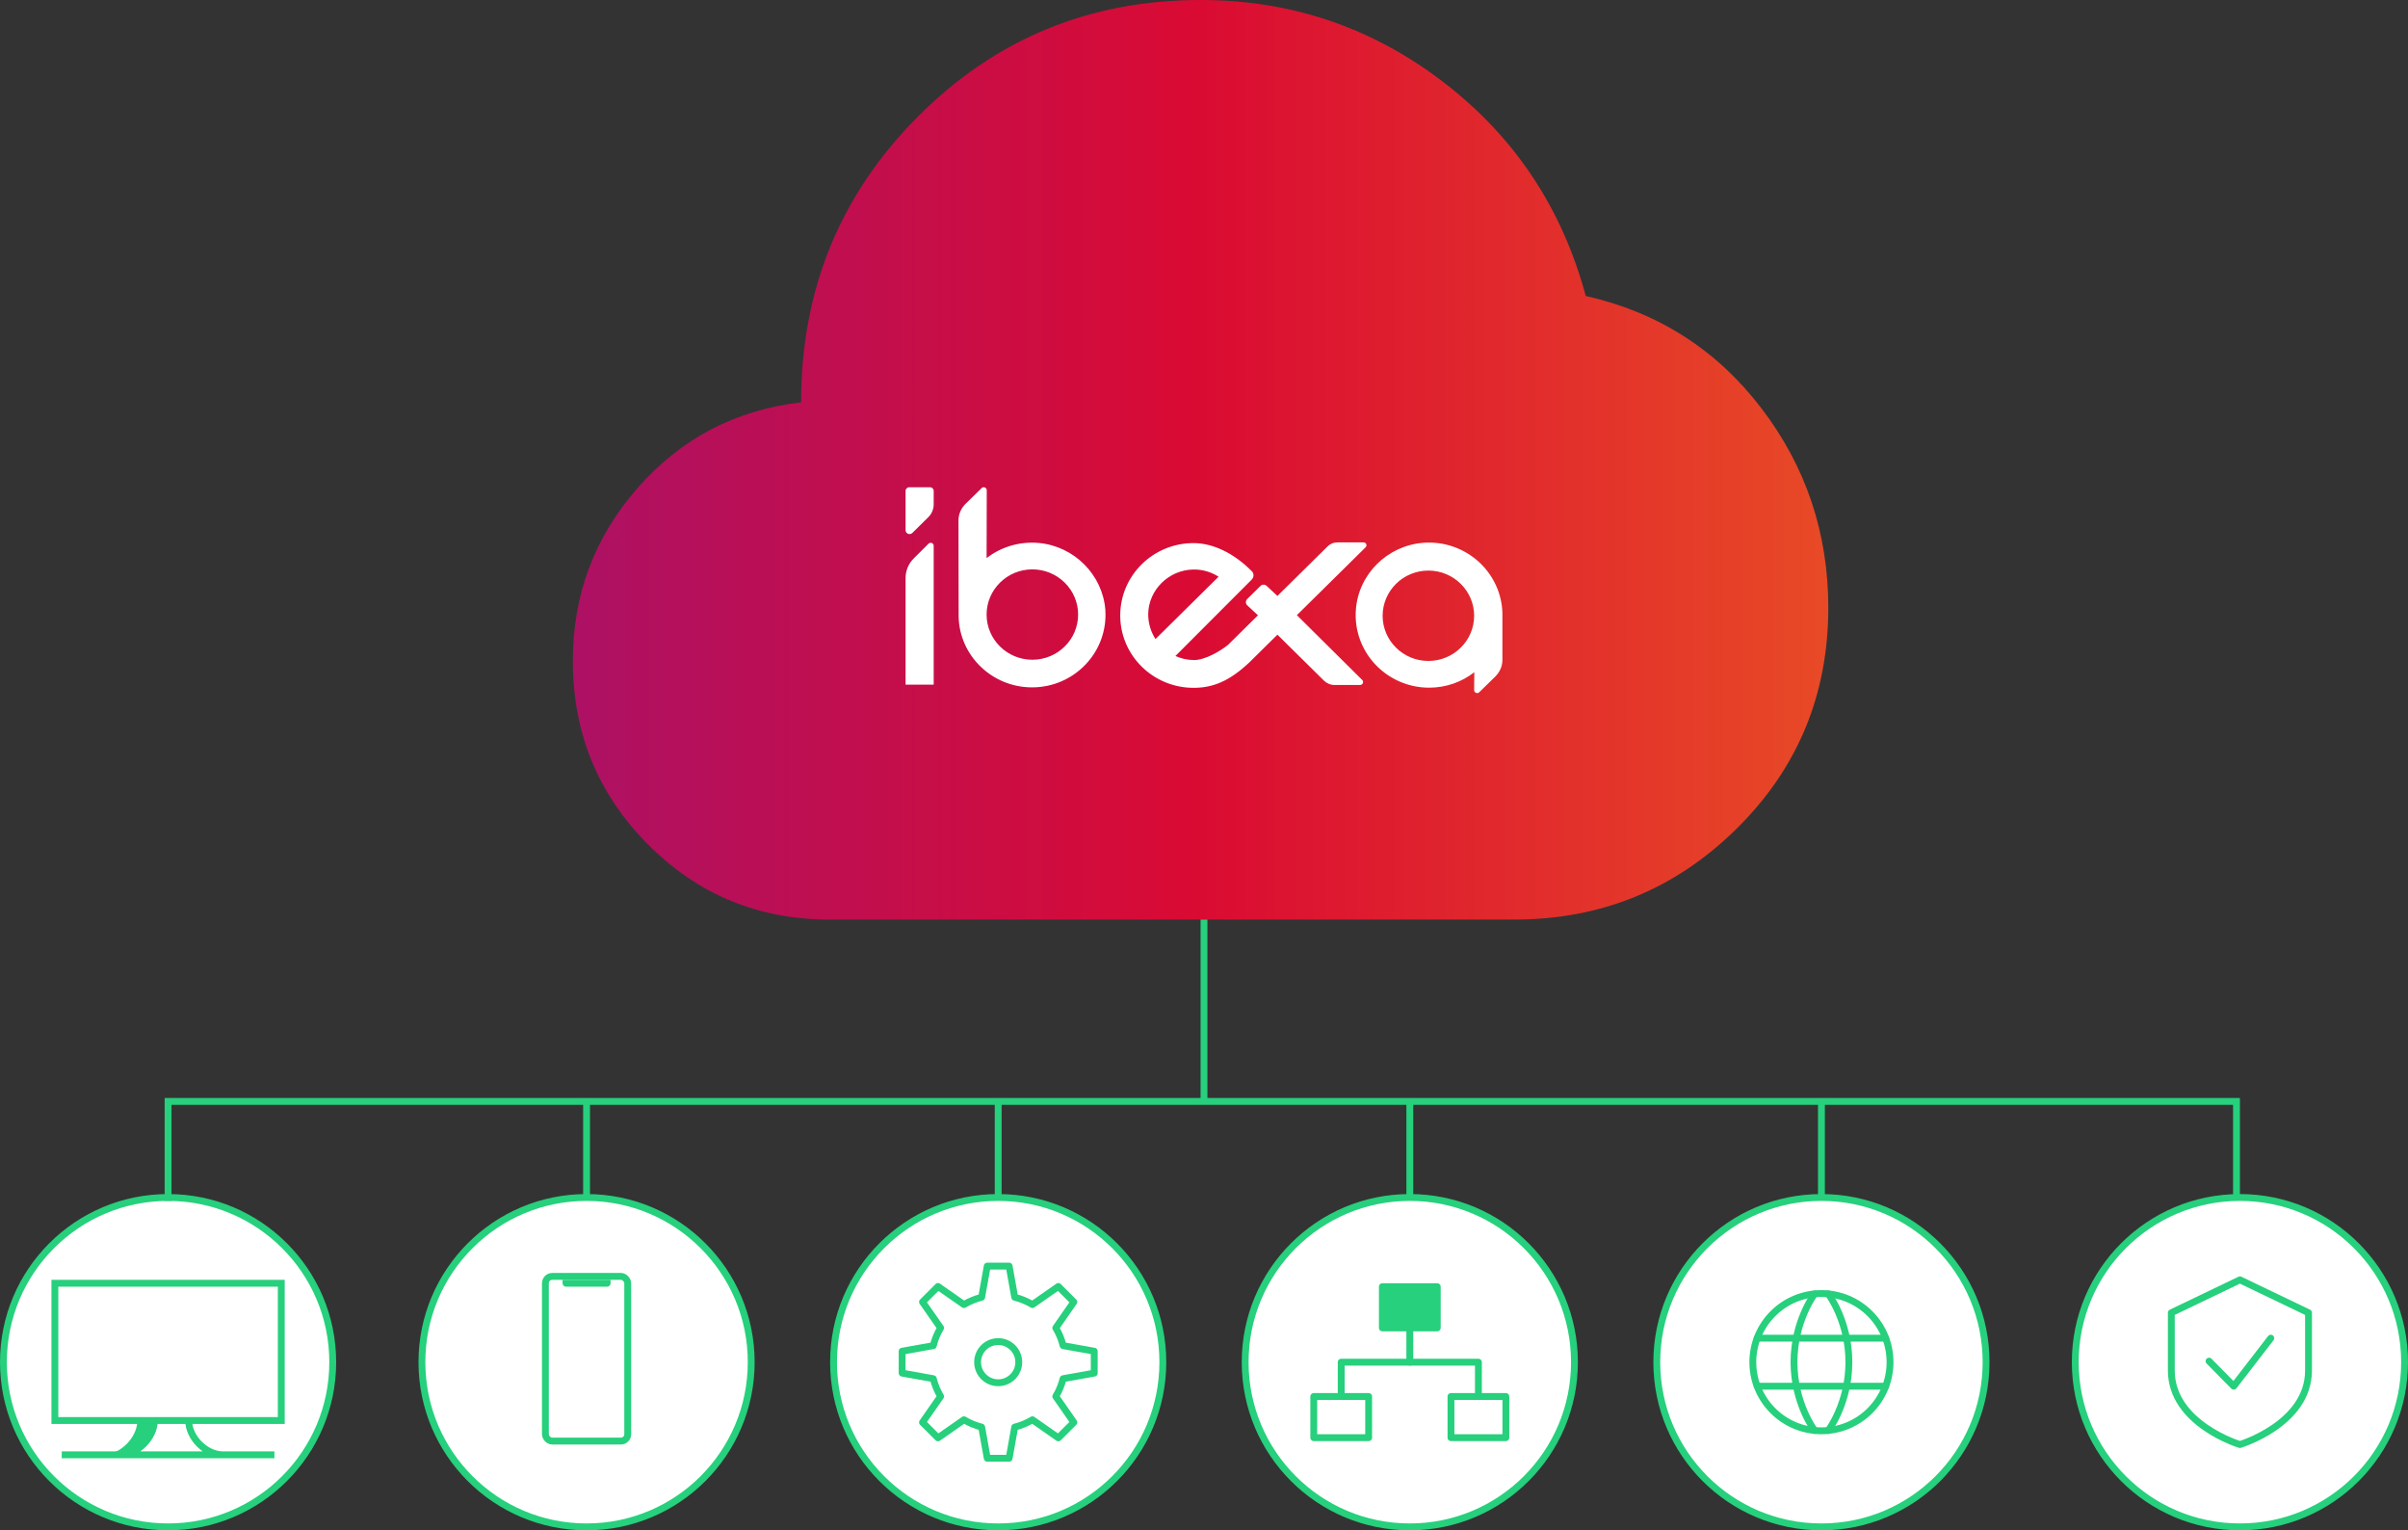
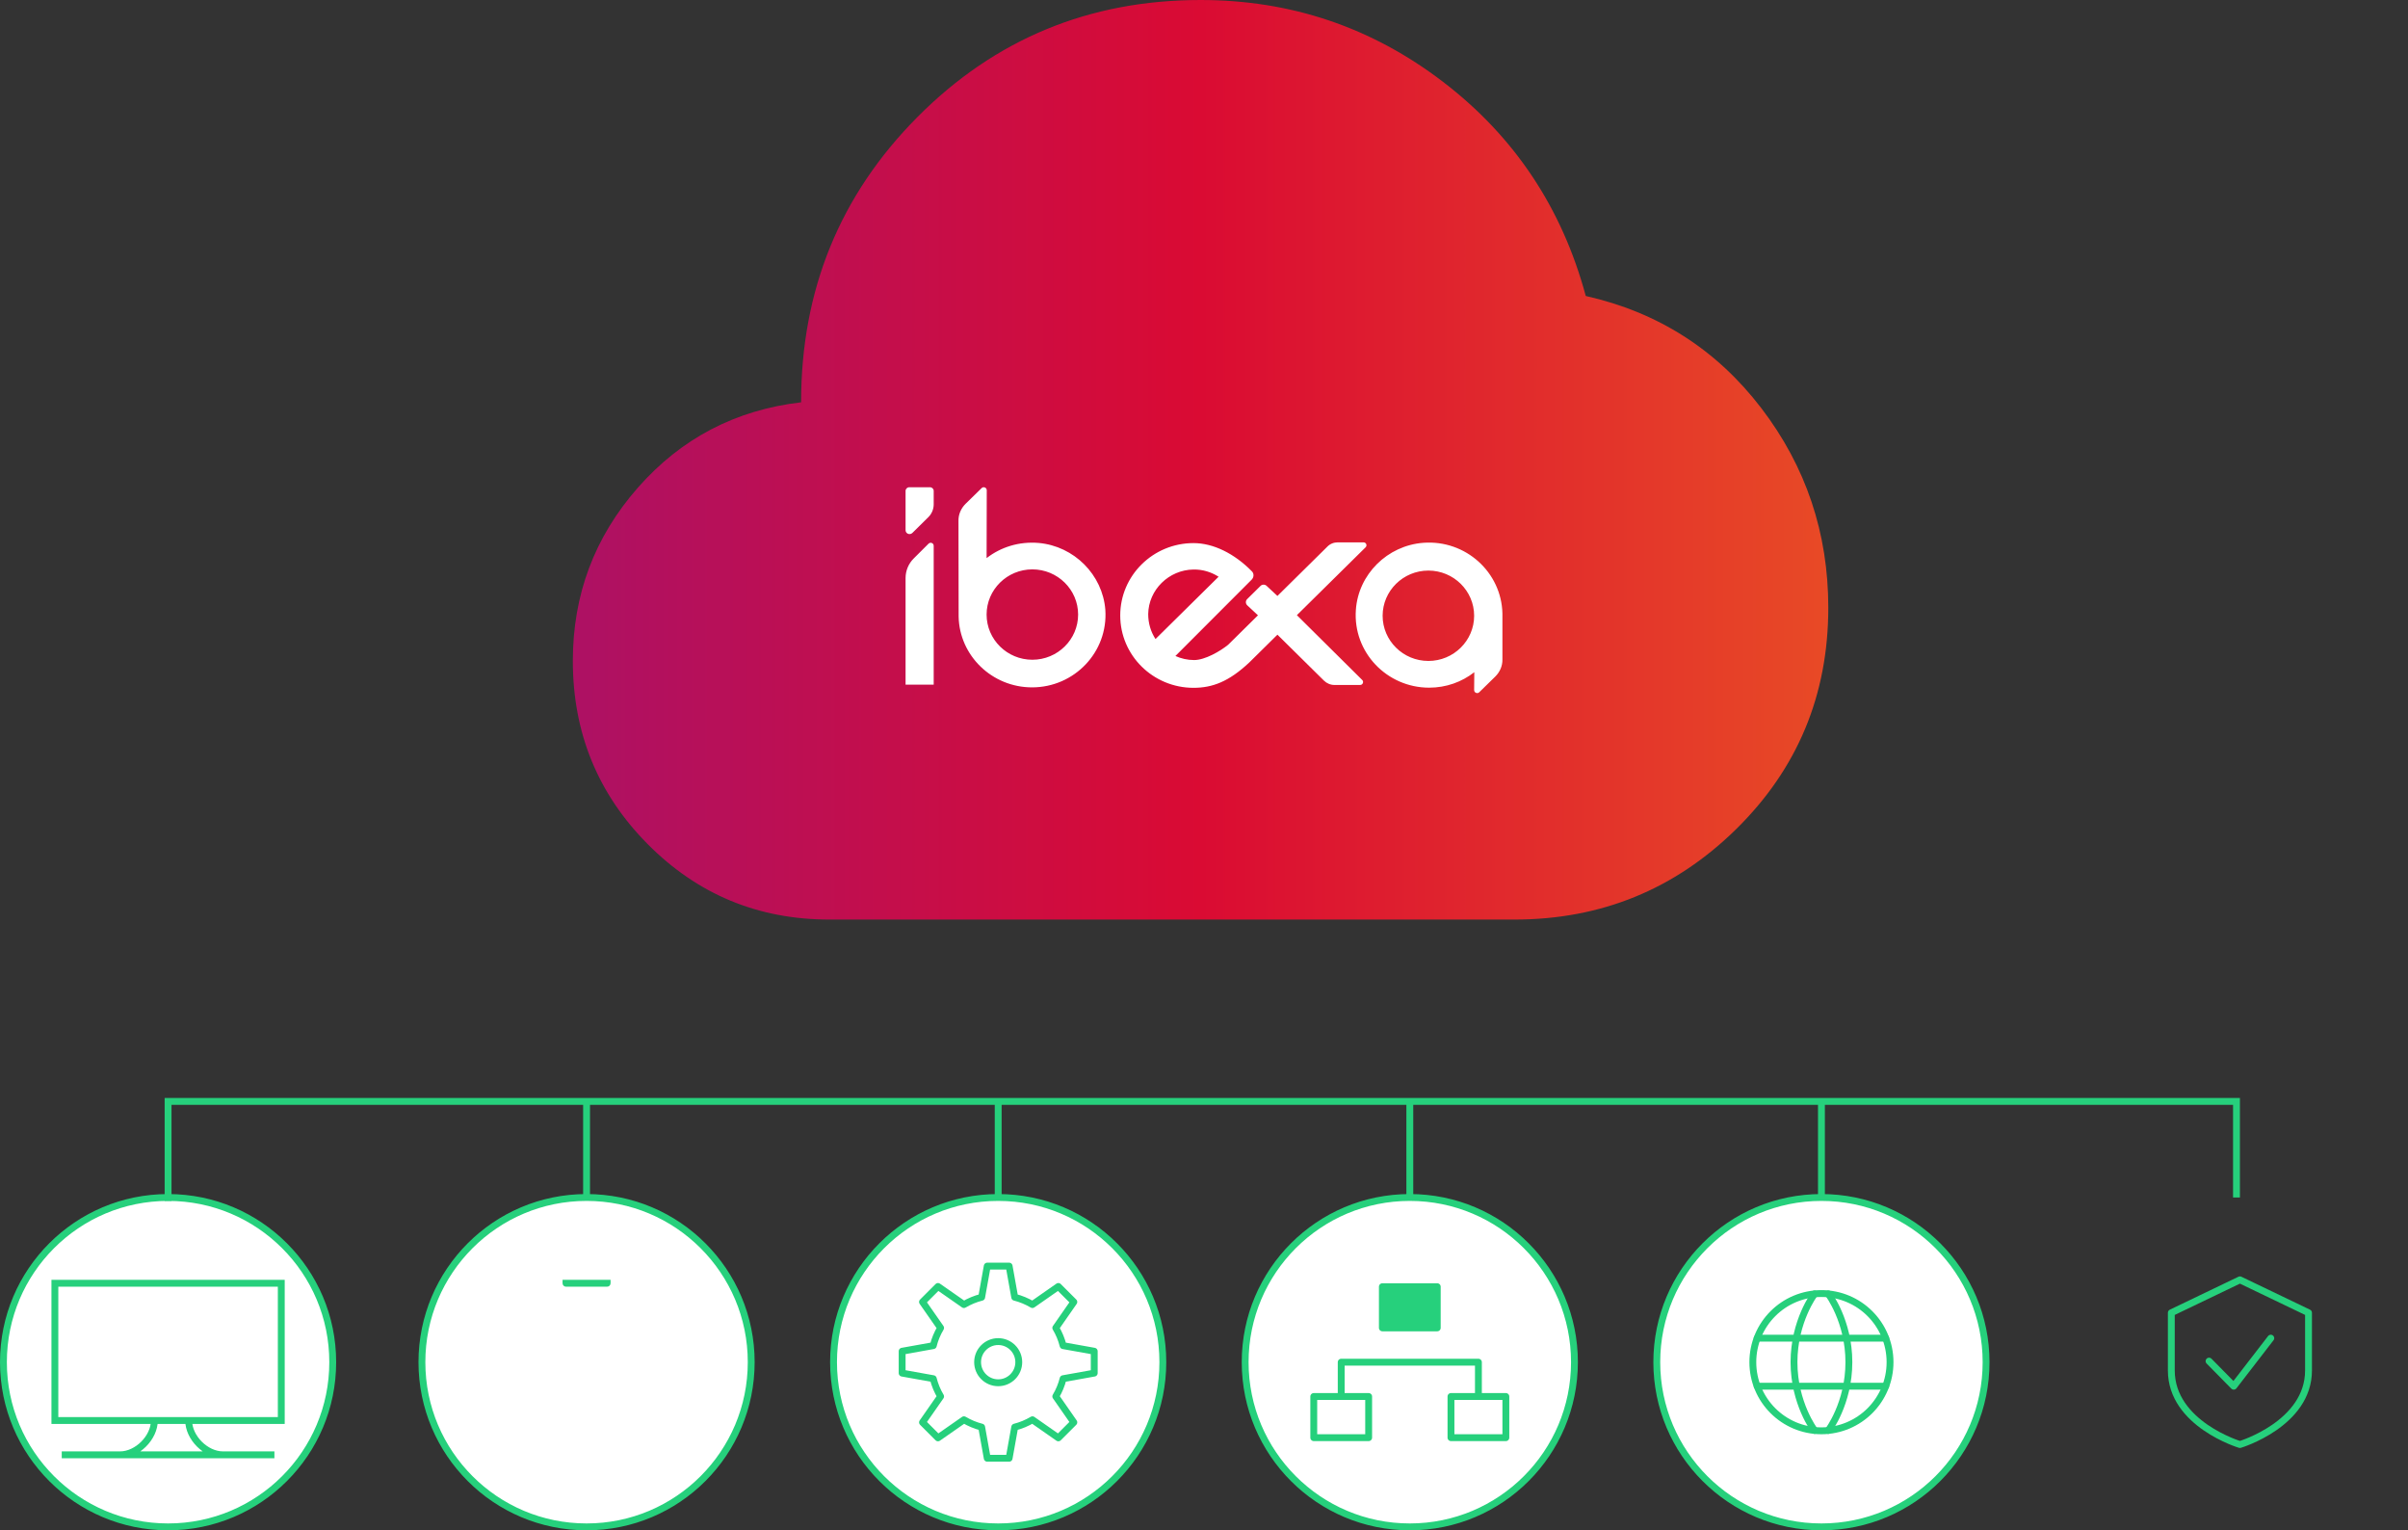
<svg xmlns="http://www.w3.org/2000/svg" width="702" height="446" viewBox="0 0 702 446" fill="none">
  <rect x="0" y="0" width="702" height="446" fill="#333333" stroke="none" />
  <path d="M441.5 268C466.732 268 488.287 259.206 506.166 241.619C524.044 224.031 532.989 202.535 533 177.131C533 155.356 526.484 135.954 513.452 118.925C500.42 101.896 483.368 91.008 462.295 86.263C455.364 60.579 441.5 39.781 420.705 23.869C399.909 7.956 376.341 0 350 0C317.559 0 290.037 11.379 267.434 34.136C244.83 56.894 233.534 84.599 233.545 117.25C214.414 119.483 198.537 127.791 185.916 142.174C173.294 156.557 166.989 173.374 167 192.625C167 213.562 174.276 231.362 188.827 246.024C203.378 260.686 221.057 268.011 241.864 268H441.5Z" fill="url(#paint0_linear_740_716)" />
  <path d="M437.998 179.285V178.804C437.732 166.815 427.317 157.277 414.952 158.196C404.448 158.983 395.983 167.384 395.274 177.754C394.388 190.092 404.315 200.418 416.636 200.418C421.6 200.418 426.165 198.756 429.799 195.912L429.755 201.118C429.755 201.906 430.73 202.3 431.262 201.731L435.915 197.18C437.245 195.868 438.043 194.074 437.998 192.193V179.285C437.998 179.329 437.998 179.329 437.998 179.285ZM416.415 192.63C409.058 192.63 403.075 186.723 403.075 179.46C403.075 172.197 409.058 166.29 416.415 166.29C423.772 166.29 429.755 172.197 429.755 179.46C429.755 186.723 423.772 192.63 416.415 192.63ZM272.199 159.071V199.543H264V168.478C264 166.334 264.842 164.277 266.393 162.746L270.692 158.458C271.268 157.889 272.199 158.283 272.199 159.071ZM264 154.52V143.057C264 142.488 264.488 142.007 265.064 142.007H271.135C271.712 142.007 272.199 142.488 272.199 143.057V146.995C272.199 148.395 271.623 149.751 270.648 150.714L265.994 155.308C265.241 156.052 264 155.527 264 154.52ZM302.78 158.239C297.062 157.758 291.744 159.464 287.622 162.659L287.667 142.882C287.667 142.094 286.692 141.7 286.16 142.269L281.506 146.82C280.177 148.132 279.379 149.926 279.423 151.807L279.467 179.241V179.679C279.689 191.099 289.218 200.331 300.874 200.331C313.195 200.331 323.078 190.049 322.236 177.71C321.438 167.515 313.15 159.158 302.78 158.239ZM300.962 192.28C293.605 192.28 287.622 186.373 287.622 179.11C287.622 171.847 293.605 165.94 300.962 165.94C308.319 165.94 314.303 171.847 314.303 179.11C314.303 186.373 308.319 192.28 300.962 192.28ZM378.078 179.285L398.111 159.508C398.643 158.983 398.288 158.064 397.49 158.064H390C388.848 158.064 387.74 158.502 386.942 159.333L372.405 173.685L369.259 170.753C368.771 170.272 367.929 170.272 367.442 170.797L363.586 174.603C363.054 175.128 363.098 175.96 363.63 176.441L366.733 179.329L358.046 187.905C355.741 189.786 351.309 192.368 348.118 192.368C346.168 192.368 344.307 191.93 342.667 191.186C342.667 191.186 359.996 173.86 364.915 168.915C365.58 168.215 365.625 167.121 364.915 166.465C359.863 161.346 353.747 158.283 347.941 158.283C336.152 158.283 326.579 167.734 326.579 179.373C326.579 191.011 336.152 200.462 347.941 200.462C353.437 200.462 358.268 198.668 364.251 193.024L372.405 184.973L385.967 198.362C386.765 199.149 387.873 199.631 389.025 199.631H396.515C397.269 199.631 397.668 198.712 397.136 198.187L378.078 179.285ZM334.734 178.979C334.823 171.891 340.761 166.071 347.941 165.984C350.645 165.94 353.126 166.728 355.254 168.084L336.861 186.242C335.487 184.142 334.734 181.648 334.734 178.979Z" fill="white" />
  <circle cx="171" cy="397" r="48" fill="white" stroke="#26D07C" stroke-width="2" />
-   <rect x="159" y="372" width="24" height="48" rx="2" stroke="#26D07C" stroke-width="2" />
  <path d="M164.5 373.5H177.5V374C177.5 374.276 177.276 374.5 177 374.5H165C164.724 374.5 164.5 374.276 164.5 374V373.5Z" fill="#26D07C" stroke="#26D07C" />
  <circle cx="49" cy="397" r="48" fill="white" stroke="#26D07C" stroke-width="2" />
-   <path d="M50 414C50 419 55 424 60 424H30C35 424 40.043 419 40.043 414" fill="#26D07C" />
  <path d="M55 414C55 419 60 424 65 424H80H18H35C40 424 45 419 45 414" fill="white" />
  <path d="M55 414C55 419 60 424 65 424H80H18H35C40 424 45 419 45 414" stroke="#26D07C" stroke-width="2" stroke-miterlimit="10" />
  <path d="M82 374H16V414H82V374Z" stroke="#26D07C" stroke-width="2" stroke-miterlimit="10" />
  <circle cx="291" cy="397" r="48" fill="white" stroke="#26D07C" stroke-width="2" />
  <path d="M319 400.185V393.805L309.925 392.179C309.463 390.342 308.741 388.61 307.788 387.012L313.053 379.449L308.539 374.937L300.985 380.21C299.387 379.267 297.645 378.535 295.817 378.074L294.19 369H287.81L286.183 378.074C284.336 378.545 282.603 379.267 281.015 380.21L273.451 374.937L268.938 379.449L274.212 387.012C273.259 388.61 272.527 390.342 272.075 392.179L263 393.805V400.185L272.075 401.811C272.537 403.649 273.259 405.39 274.212 406.978L268.938 414.541L273.451 419.054L281.015 413.781C282.613 414.724 284.336 415.455 286.183 415.926L287.81 425H294.19L295.817 415.926C297.655 415.455 299.397 414.733 300.985 413.781L308.539 419.054L313.053 414.541L307.788 406.978C308.741 405.39 309.463 403.649 309.925 401.811L319 400.185Z" stroke="#26D07C" stroke-width="2" stroke-linejoin="round" />
  <path d="M291 403C294.314 403 297 400.314 297 397C297 393.686 294.314 391 291 391C287.686 391 285 393.686 285 397C285 400.314 287.686 403 291 403Z" stroke="#26D07C" stroke-width="2" stroke-linejoin="round" />
-   <circle cx="653" cy="397" r="48" fill="white" stroke="#26D07C" stroke-width="2" />
  <path d="M644 396.691L651.197 404L662 390" stroke="#26D07C" stroke-width="2" stroke-linecap="round" stroke-linejoin="round" />
  <path d="M633 382.6L653 373L673 382.6C673 382.6 673 383.8 673 399.4C673 415 653 421 653 421C653 421 633 415 633 399.4C633 383.8 633 382.6 633 382.6Z" stroke="#26D07C" stroke-width="2" stroke-linejoin="round" />
  <circle cx="411" cy="397" r="48" fill="white" stroke="#26D07C" stroke-width="2" />
  <path d="M391 407V397H431V407" stroke="#26D07C" stroke-width="2" stroke-linecap="round" stroke-linejoin="round" />
-   <path d="M411 387V397" stroke="#26D07C" stroke-width="2" stroke-linecap="round" stroke-linejoin="round" />
  <path d="M399 407H383V419H399V407Z" fill="white" stroke="#26D07C" stroke-width="2" stroke-linecap="round" stroke-linejoin="round" />
  <path d="M439 407H423V419H439V407Z" fill="white" stroke="#26D07C" stroke-width="2" stroke-linecap="round" stroke-linejoin="round" />
  <path d="M419 375H403V387H419V375Z" fill="#26D07C" stroke="#26D07C" stroke-width="2" stroke-linecap="round" stroke-linejoin="round" />
  <circle cx="531" cy="397" r="48" fill="white" stroke="#26D07C" stroke-width="2" />
  <path d="M511 397C511 408.046 519.954 417 531 417C542.046 417 551 408.046 551 397C551 385.954 542.046 377 531 377C519.954 377 511 385.954 511 397Z" stroke="#26D07C" stroke-width="2" stroke-linecap="round" stroke-linejoin="round" />
  <path d="M533.001 377.1C533.001 377.1 539.001 385 539.001 397C539.001 409 533.001 416.9 533.001 416.9M529.001 416.9C529.001 416.9 523.001 409 523.001 397C523.001 385 529.001 377.1 529.001 377.1M512.261 404H549.741M512.261 390H549.741" stroke="#26D07C" stroke-width="2" stroke-linecap="round" stroke-linejoin="round" />
  <path d="M49 350V321H652V349" stroke="#26D07C" stroke-width="2" />
-   <path d="M351 268V321" stroke="#26D07C" stroke-width="2" />
  <path d="M171 321L171 349" stroke="#26D07C" stroke-width="2" />
  <path d="M291 321L291 349" stroke="#26D07C" stroke-width="2" />
  <path d="M411 321L411 349" stroke="#26D07C" stroke-width="2" />
  <path d="M531 321L531 349" stroke="#26D07C" stroke-width="2" />
  <defs>
    <linearGradient id="paint0_linear_740_716" x1="532.979" y1="134.096" x2="166.987" y2="134.096" gradientUnits="userSpaceOnUse">
      <stop stop-color="#E84A26" />
      <stop offset="0.5" stop-color="#DA0B33" />
      <stop offset="1" stop-color="#AD1164" />
    </linearGradient>
  </defs>
</svg>